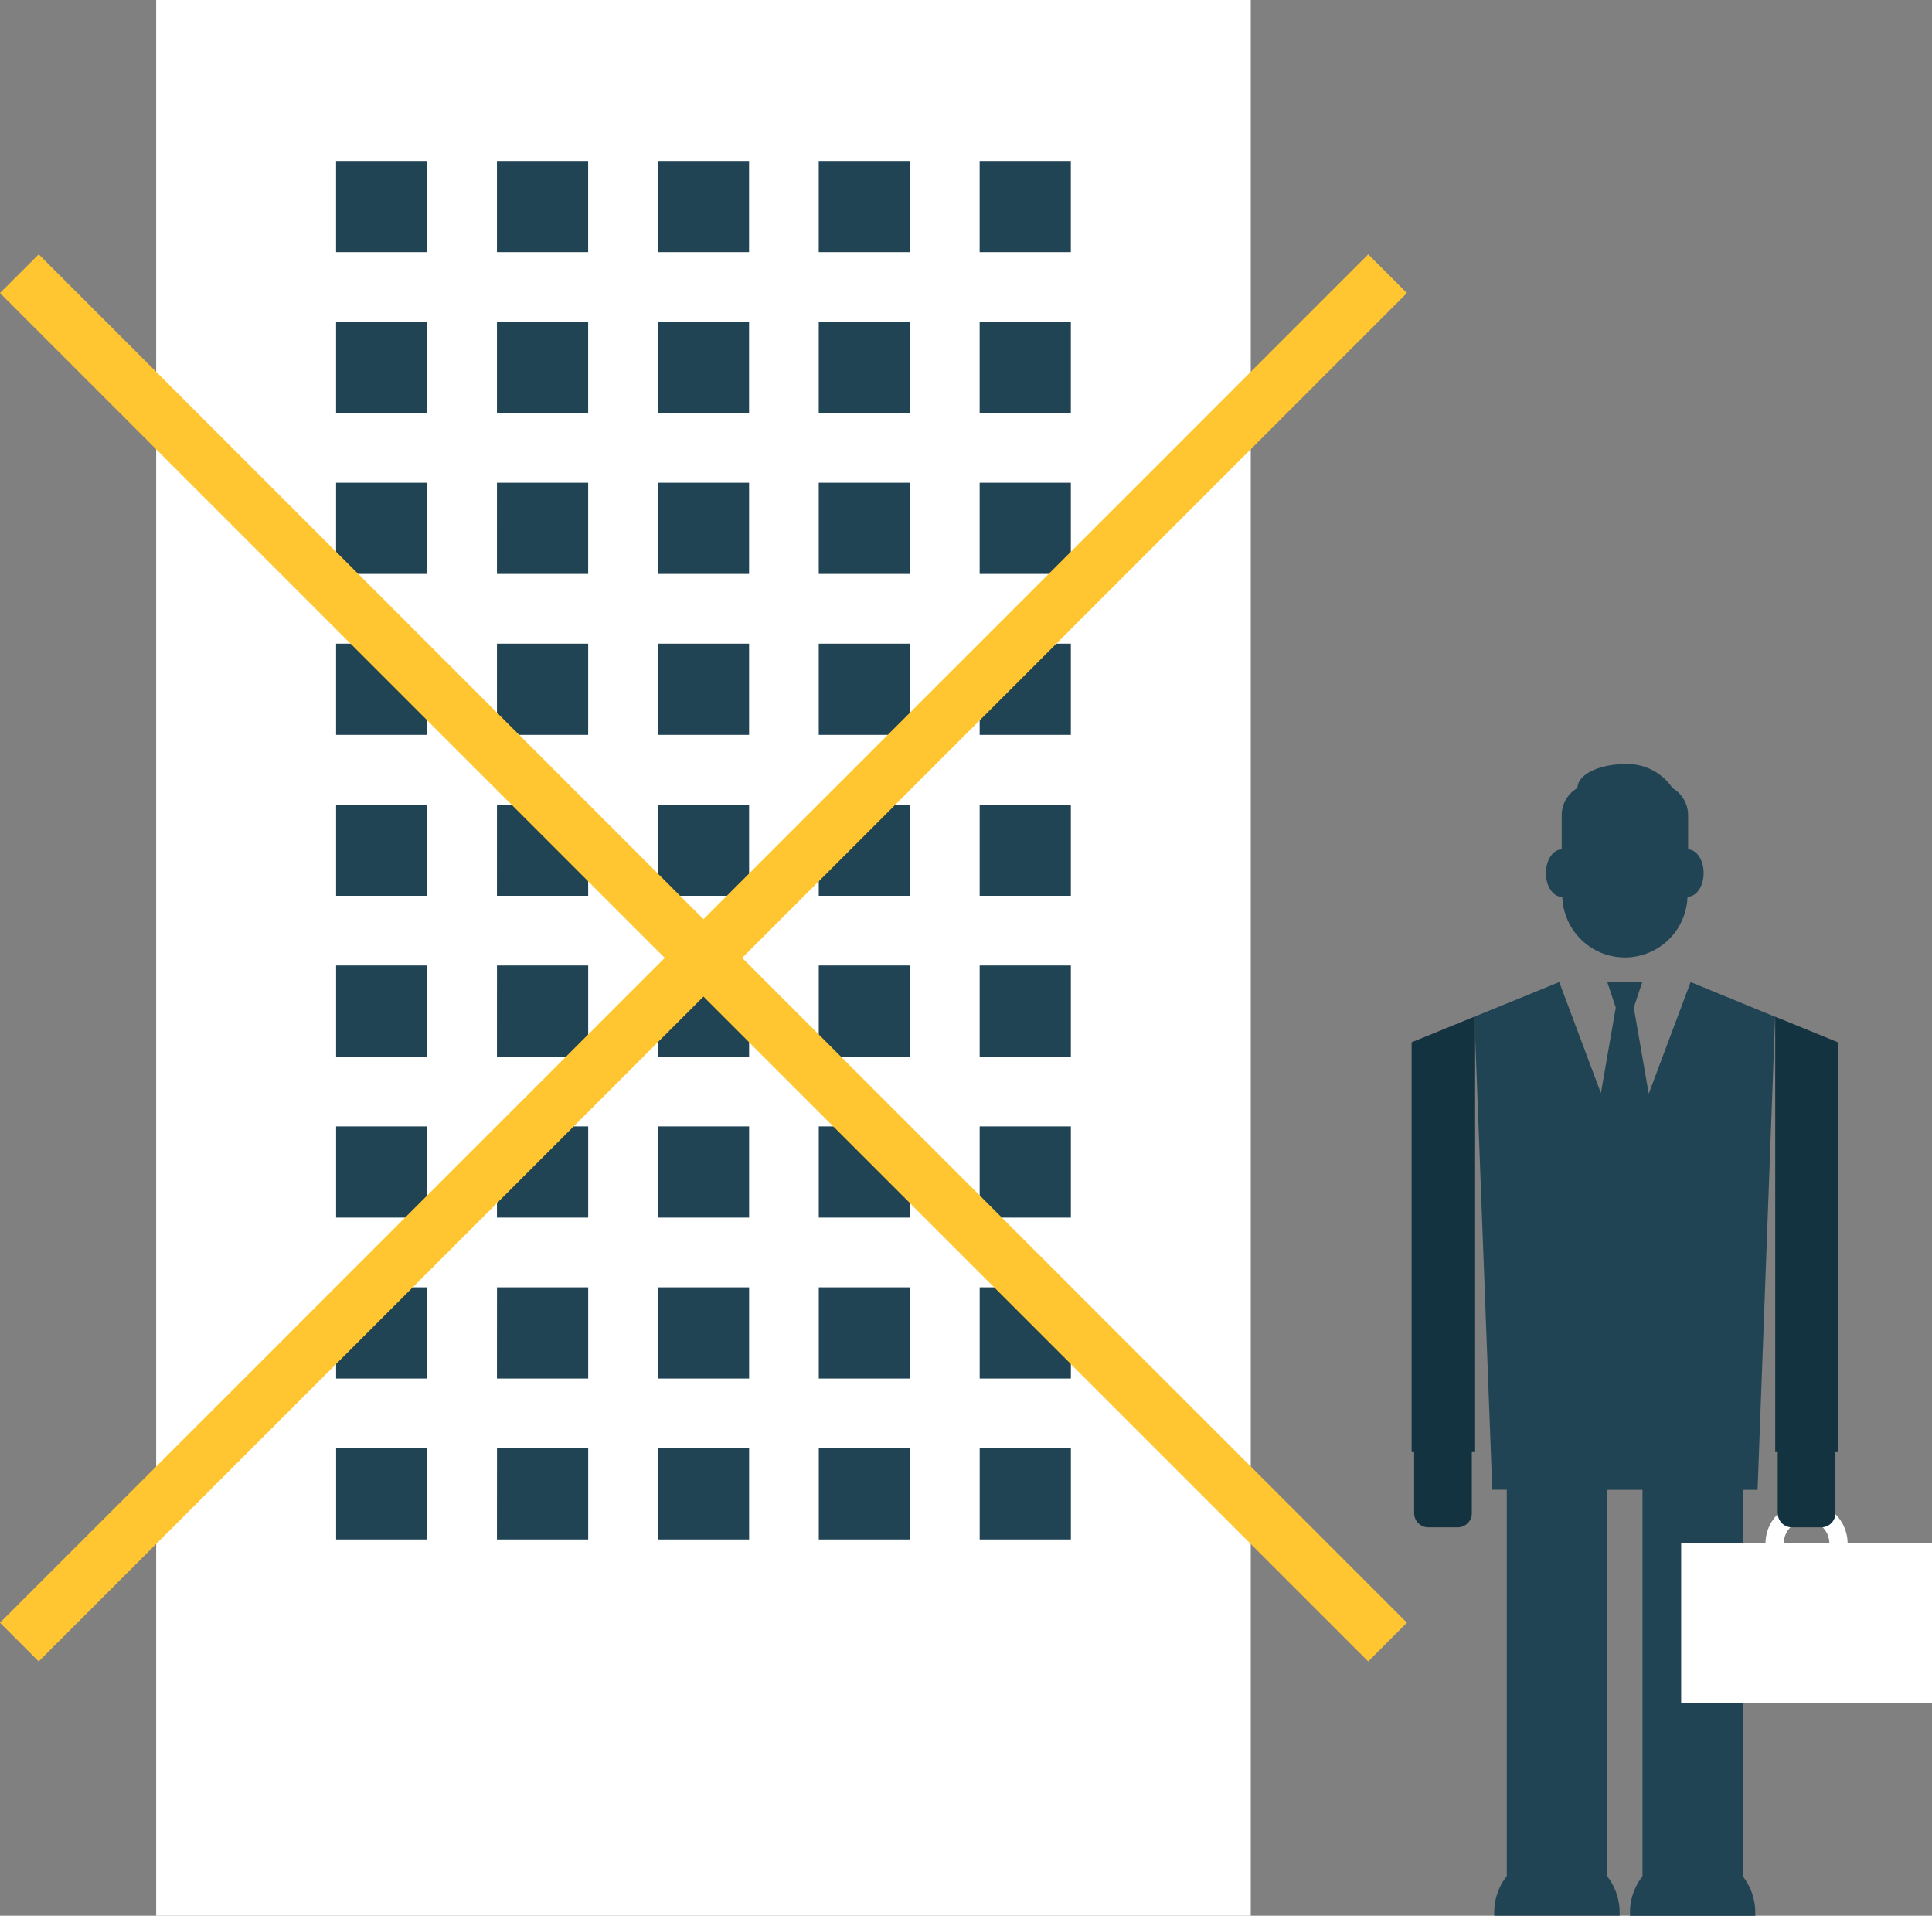
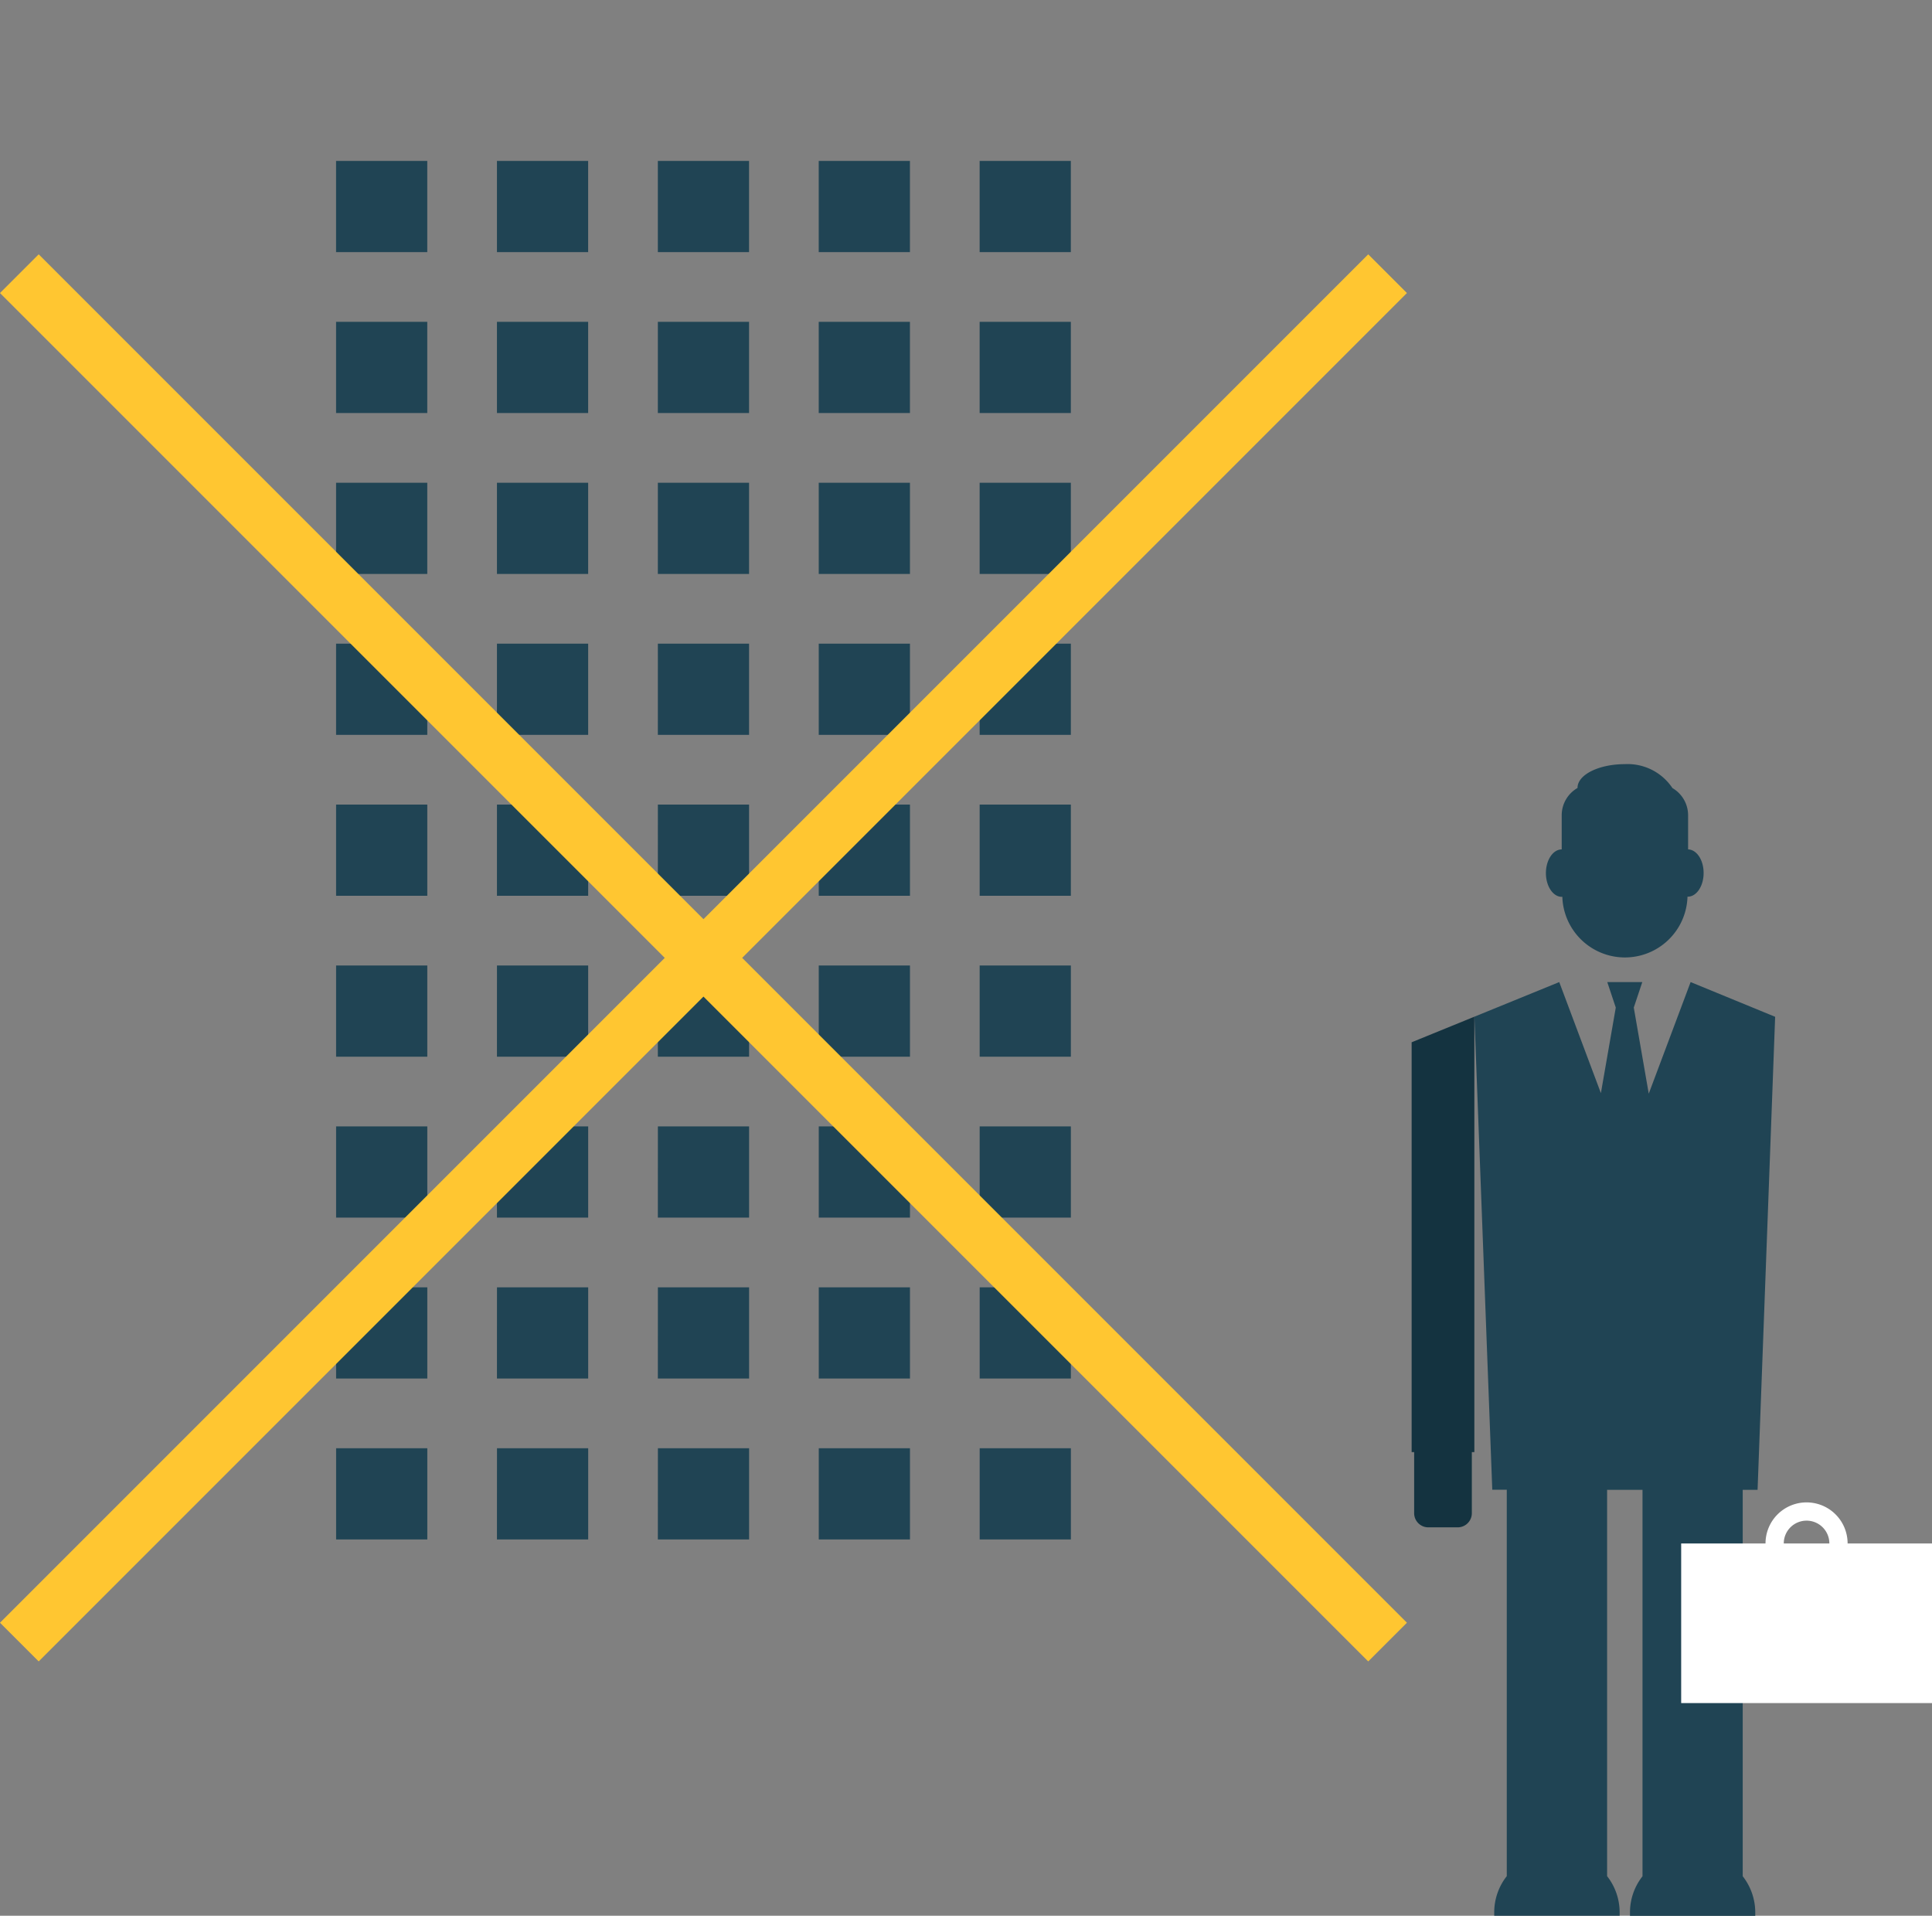
<svg xmlns="http://www.w3.org/2000/svg" width="70.602" height="70">
  <rect width="100%" height="100%" fill="#808080" stroke="none" />
-   <path fill="#fff" d="M5.707 0h40v70h-40z" />
  <path d="M57.072 32.77c.008 0 .014-.005.021-.006a2.288 2.288 0 0 0 4.574 0h.011c.319 0 .578-.387.578-.865s-.254-.854-.567-.863v-1.249a1.15 1.15 0 0 0-.578-.995v-.005a1.966 1.966 0 0 0-1.731-.866c-.957 0-1.732.388-1.732.866v.005a1.15 1.15 0 0 0-.578.995v1.25c-.318 0-.577.388-.577.866s.261.867.579.867Z" fill="#204454" />
  <path d="M51.586 53.058h.092v2.232a.518.518 0 0 0 .518.518h1.072a.518.518 0 0 0 .518-.518v-2.232h.092V37.149l-2.292.935Z" fill="#143340" />
  <path d="m61.781 35.884-1.53 4.078-.547-3.146.311-.932h-1.28l.311.932-.544 3.126-1.522-4.058-3.1 1.265.653 17.284h.53v14.119a2.139 2.139 0 0 0-.459 1.317V70h4.583v-.131a2.139 2.139 0 0 0-.458-1.316V54.437h1.294v14.12a2.139 2.139 0 0 0-.458 1.316v.131h4.578v-.131a2.144 2.144 0 0 0-.458-1.317V54.437h.543l.459-12.358.183-4.926Z" fill="#204454" />
  <path fill="#fff" d="M61.436 56.396h9.167v5.833h-9.167z" />
  <path d="M66.018 54.896a1.5 1.5 0 1 0 1.5 1.5 1.5 1.5 0 0 0-1.5-1.5Zm0 2.333a.833.833 0 1 1 .833-.833.834.834 0 0 1-.833.833Z" fill="#fff" />
-   <path d="M67.164 53.058h-.091v2.232a.518.518 0 0 1-.519.518h-1.072a.518.518 0 0 1-.518-.518v-2.232h-.091V37.149l2.291.935Z" fill="#143340" />
  <path d="M12.281 5.88h3.333v3.333h-3.333zm5.879 0h3.333v3.333H18.16zm5.88 0h3.333v3.333H24.04zm5.879 0h3.333v3.333h-3.333zm5.88 0h3.333v3.333h-3.333zm-23.518 5.879h3.333v3.333h-3.333zm5.879 0h3.333v3.333H18.16zm5.88 0h3.333v3.333H24.04zm5.879 0h3.333v3.333h-3.333zm5.88 0h3.333v3.333h-3.333zm-23.518 5.88h3.333v3.333h-3.333zm5.879 0h3.333v3.333H18.16zm5.88 0h3.333v3.333H24.04zm5.879 0h3.333v3.333h-3.333zm5.88 0h3.333v3.333h-3.333zm-23.518 5.879h3.333v3.333h-3.333zm5.879 0h3.333v3.333H18.16zm5.88 0h3.333v3.333H24.04zm5.879 0h3.333v3.333h-3.333zm5.88 0h3.333v3.333h-3.333zm-23.518 5.88h3.333v3.333h-3.333zm5.879 0h3.333v3.333H18.16zm5.88 0h3.333v3.333H24.04zm5.879 0h3.333v3.333h-3.333zm5.88 0h3.333v3.333h-3.333zm-23.518 5.88h3.333v3.333h-3.333zm5.879 0h3.333v3.333H18.16zm5.88 0h3.333v3.333H24.04zm5.879 0h3.333v3.333h-3.333zm5.88 0h3.333v3.333h-3.333zm-23.518 5.879h3.333v3.333h-3.333zm5.879 0h3.333v3.333H18.16zm5.88 0h3.333v3.333H24.04zm5.879 0h3.333v3.333h-3.333zm5.88 0h3.333v3.333h-3.333zm-23.518 5.88h3.333v3.333h-3.333zm5.879 0h3.333v3.333H18.16zm5.88 0h3.333v3.333H24.04zm5.879 0h3.333v3.333h-3.333zm5.88 0h3.333v3.333h-3.333zm-23.518 5.88h3.333v3.333h-3.333zm5.879 0h3.333v3.333H18.16zm5.88 0h3.333v3.333H24.04zm5.879 0h3.333v3.333h-3.333zm5.88 0h3.333v3.333h-3.333z" fill="#204454" />
  <path d="m.707 10 50 50m0-50-50 50" fill="none" stroke="#ffc631" stroke-miterlimit="10" stroke-width="2" />
</svg>